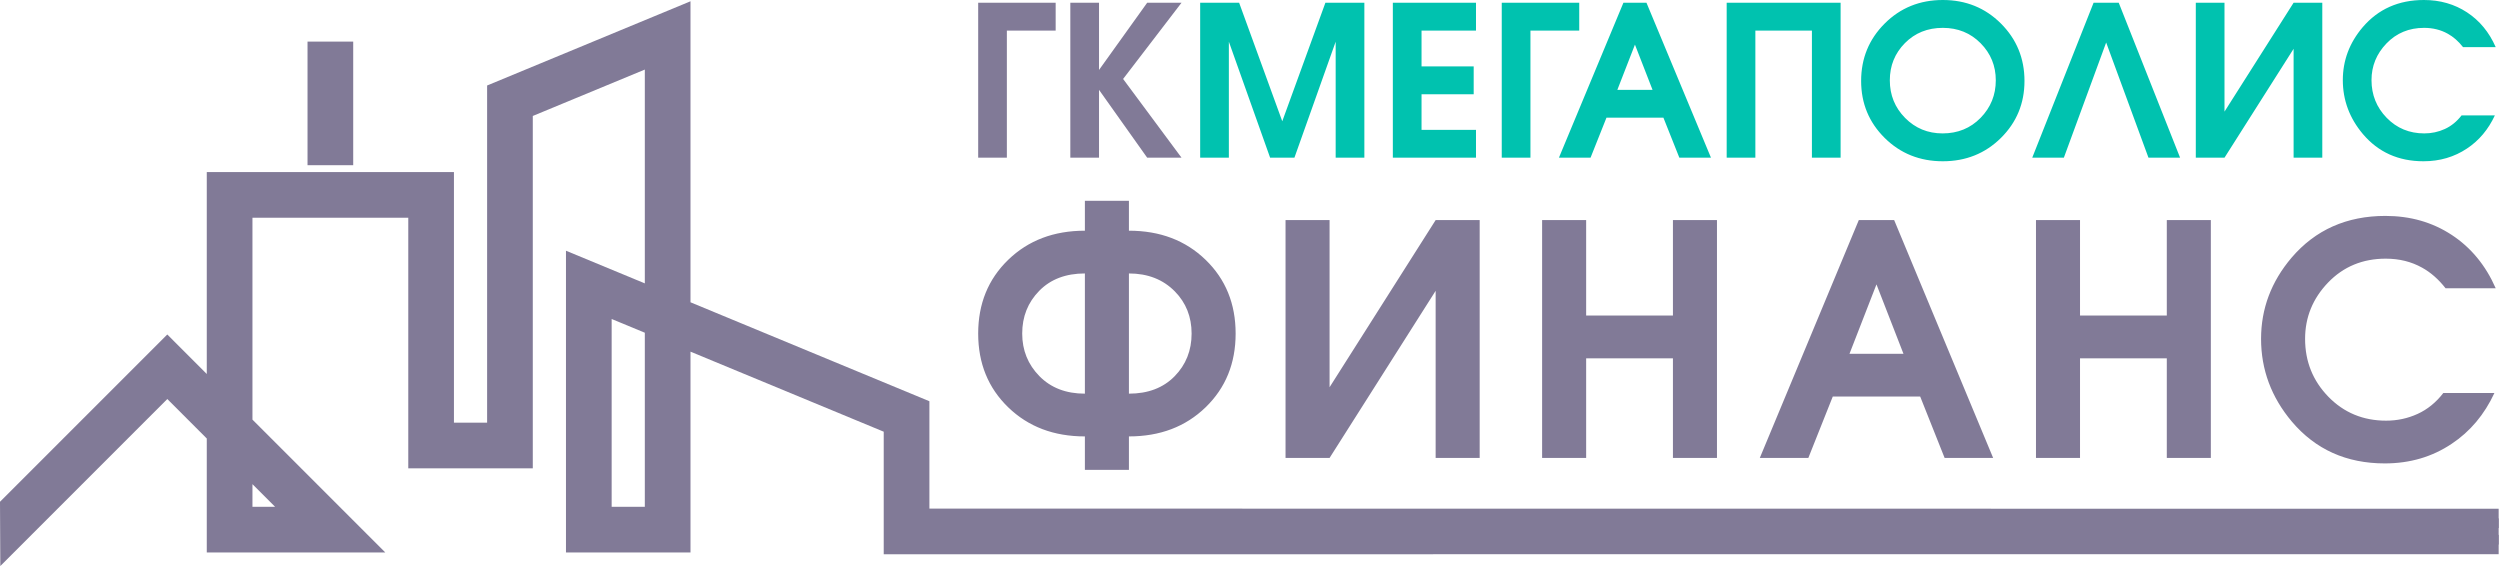
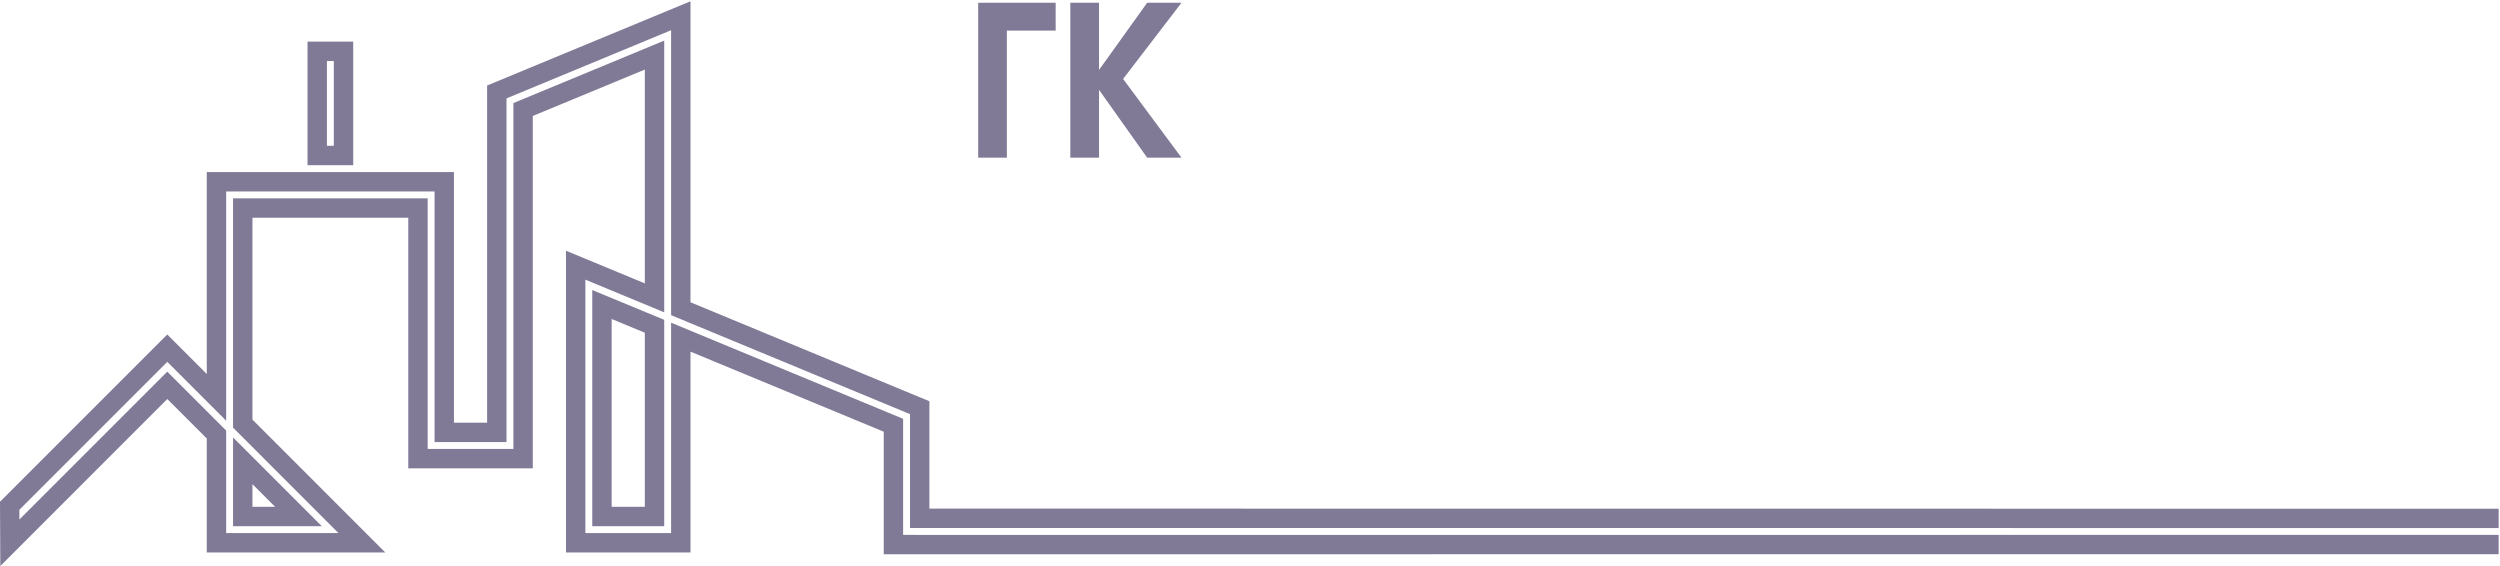
<svg xmlns="http://www.w3.org/2000/svg" width="265" height="60" viewBox="0 0 265 60" fill="none">
-   <path fill-rule="evenodd" clip-rule="evenodd" d="M25.732 48.844V54.749H31.635L25.732 48.844ZM264.857 54.95V57.722C186.829 57.728 97.974 57.726 94.703 57.726V45.077L72.164 35.74V57.534C68.449 57.534 64.734 57.534 61.021 57.534C61.021 47.727 61.021 37.918 61.021 28.111L69.379 31.572V5.84L55.448 11.609V48.612C51.733 48.612 48.02 48.612 44.305 48.612V22.053C38.733 22.053 31.304 22.053 25.732 22.053V44.906L38.359 57.534C33.222 57.534 28.083 57.534 22.946 57.534V46.061L17.733 40.845L1.045 57.534C1.026 53.614 1.045 57.534 1.026 53.614L17.733 36.906L22.946 42.12V19.27C30.374 19.27 39.661 19.27 47.09 19.27V45.828H52.662V9.746L72.164 1.669C72.164 12.021 72.164 22.373 72.164 32.725L97.489 43.215V54.94C100.121 54.94 187.599 54.943 264.857 54.95ZM63.806 32.278V54.749H69.379V34.586L63.806 32.278ZM33.626 16.482H36.412V5.441H33.626V16.482Z" fill="#817A97" />
  <path d="M26.76 51.322V53.721H29.159L26.76 51.322ZM264.858 53.926V55.975L233.352 55.972C199.475 55.969 102.546 55.968 97.489 55.968H96.461V43.898L71.136 33.408V3.204L53.69 10.429V46.856H46.063V20.297H23.974V44.598L17.735 38.358L2.052 54.041L2.057 55.069L17.732 39.394L23.974 45.639V56.507H35.878L24.704 45.331V21.026H45.333V47.584H54.42V10.926L70.407 4.305V33.107L62.049 29.645V56.507H71.136V34.205L95.731 44.394V56.698H97.115V56.702C112.24 56.702 193.124 56.703 264.858 56.698V58.746C193.124 58.751 112.239 58.75 97.115 58.75V58.754H93.675V45.76L73.192 37.275V58.562H59.993V26.576L68.351 30.038V7.374L56.476 12.292V49.64H43.277V23.081H26.76V44.48L40.841 58.562H21.918V46.482L17.735 42.297L0.033 60L0 53.186L17.732 35.455L21.918 39.643V18.242H48.118V44.801H51.634V9.063L73.192 0.135V32.042L98.517 42.532V53.912L233.352 53.924L264.858 53.926ZM24.704 54.749V46.366L34.112 55.777H24.704V54.749ZM64.835 33.813V53.721H68.351V35.269L64.835 33.813ZM62.779 54.749V30.744L70.407 33.902V55.777H62.779V54.749ZM34.654 15.454H35.384V6.468H34.654V15.454ZM36.412 17.51H32.598V4.413H37.44V17.51H36.412Z" fill="#817A97" />
  <path d="M111.9 3.241H106.728V16.716H103.687V0.289H111.9V3.241ZM125.242 16.716H121.602L116.496 9.524V16.716H113.454V0.289H116.496V7.415L121.602 0.289H125.242L119.049 8.369L125.242 16.716Z" fill="#817A97" />
-   <path d="M144.622 16.716H141.581V4.418L137.208 16.716H134.633L130.259 4.418V16.716H127.218V0.289H131.347L135.92 12.854L140.493 0.289H144.622V16.716ZM156.455 16.716H147.641V0.289H156.455V3.241H150.683V7.037H156.211V9.99H150.683V13.764H156.455V16.716ZM167.399 3.241H162.227V16.716H159.185V0.289H167.399V3.241ZM181.363 16.716H178.011L176.323 12.476H170.285L168.598 16.716H165.246L172.083 0.289H174.525L181.363 16.716ZM175.169 9.524L173.304 4.729L171.439 9.524H175.169ZM195.104 16.716H192.063V3.241H186.069V16.716H183.028V0.289H195.104V16.716ZM214.595 8.58C214.595 10.959 213.763 12.972 212.098 14.622C210.433 16.269 208.38 17.094 205.938 17.094C203.496 17.094 201.442 16.269 199.777 14.622C198.112 12.972 197.28 10.959 197.28 8.58C197.28 6.186 198.112 4.159 199.777 2.494C201.442 0.832 203.496 0 205.938 0C208.38 0 210.433 0.832 212.098 2.494C213.763 4.159 214.595 6.186 214.595 8.58ZM211.554 8.514C211.554 6.978 211.018 5.668 209.945 4.581C208.872 3.497 207.536 2.953 205.938 2.953C204.325 2.953 202.985 3.493 201.92 4.569C200.854 5.65 200.321 6.963 200.321 8.514C200.321 10.079 200.861 11.407 201.942 12.502C203.022 13.594 204.347 14.141 205.916 14.141C207.529 14.141 208.872 13.59 209.945 12.491C211.018 11.389 211.554 10.064 211.554 8.514ZM231.09 16.716H227.738L223.253 4.507L218.769 16.716H215.417L221.921 0.289H224.585L231.09 16.716ZM246.163 16.716H243.122V5.173L235.796 16.716H232.755V0.289H235.796V11.832L243.122 0.289H246.163V16.716ZM264.545 4.995H261.082C260.593 4.373 260.053 3.9 259.461 3.574C258.721 3.16 257.885 2.953 256.953 2.953C255.354 2.953 254.026 3.504 252.968 4.603C251.909 5.705 251.38 7 251.38 8.491C251.38 10.056 251.917 11.389 252.99 12.491C254.063 13.59 255.391 14.141 256.975 14.141C257.744 14.141 258.47 13.986 259.15 13.675C259.831 13.364 260.423 12.883 260.926 12.232H264.456C263.76 13.727 262.776 14.896 261.504 15.74C260.157 16.642 258.617 17.094 256.886 17.094C254.237 17.094 252.098 16.132 250.47 14.212C249.049 12.528 248.339 10.619 248.339 8.491C248.339 6.408 249.042 4.536 250.448 2.882C252.091 0.962 254.252 0 256.93 0C258.647 0 260.171 0.437 261.504 1.31C262.835 2.183 263.849 3.411 264.545 4.995Z" fill="#00C2AF" />
-   <path d="M130.977 35.357C130.977 38.514 129.916 41.121 127.792 43.176C125.668 45.232 122.959 46.26 119.666 46.26V49.803H114.998V46.26C111.705 46.26 108.996 45.232 106.872 43.176C104.748 41.121 103.687 38.514 103.687 35.357C103.687 32.2 104.748 29.593 106.872 27.538C108.996 25.482 111.705 24.454 114.998 24.454V21.285H119.666V24.454C122.959 24.454 125.668 25.482 127.792 27.538C129.916 29.593 130.977 32.2 130.977 35.357ZM126.31 35.357C126.31 33.585 125.719 32.097 124.538 30.894C123.289 29.622 121.665 28.986 119.666 28.986V41.728C121.687 41.728 123.3 41.115 124.504 39.889C125.708 38.662 126.31 37.151 126.31 35.357ZM114.998 41.728V28.986C112.977 28.986 111.364 29.599 110.16 30.826C108.956 32.052 108.354 33.562 108.354 35.357C108.354 37.129 108.962 38.633 110.177 39.871C111.392 41.109 112.999 41.728 114.998 41.728ZM156.846 48.542H152.178V30.826L140.935 48.542H136.267V23.33H140.935V41.047L152.178 23.33H156.846V48.542ZM181.999 48.542H177.331V37.98H168.132V48.542H163.464V23.33H168.132V33.449H177.331V23.33H181.999V48.542ZM211.274 48.542H206.13L203.54 42.035H194.273L191.683 48.542H186.539L197.033 23.33H200.781L211.274 48.542ZM201.768 37.503L198.906 30.144L196.045 37.503H201.768ZM234.349 48.542H229.681V37.98H220.482V48.542H215.814V23.33H220.482V33.449H229.681V23.33H234.349V48.542ZM264.544 30.553H259.229C258.48 29.599 257.651 28.872 256.742 28.372C255.606 27.736 254.323 27.418 252.892 27.418C250.439 27.418 248.4 28.264 246.776 29.951C245.152 31.643 244.34 33.631 244.34 35.919C244.34 38.321 245.164 40.365 246.81 42.058C248.457 43.744 250.496 44.59 252.926 44.59C254.107 44.59 255.22 44.352 256.265 43.875C257.31 43.398 258.219 42.66 258.991 41.66H264.408C263.341 43.954 261.83 45.749 259.877 47.043C257.81 48.429 255.447 49.122 252.79 49.122C248.724 49.122 245.442 47.645 242.943 44.698C240.763 42.114 239.673 39.184 239.673 35.919C239.673 32.722 240.751 29.849 242.909 27.311C245.431 24.363 248.747 22.887 252.858 22.887C255.493 22.887 257.832 23.557 259.877 24.897C261.921 26.237 263.477 28.122 264.544 30.553Z" fill="#817A97" />
</svg>